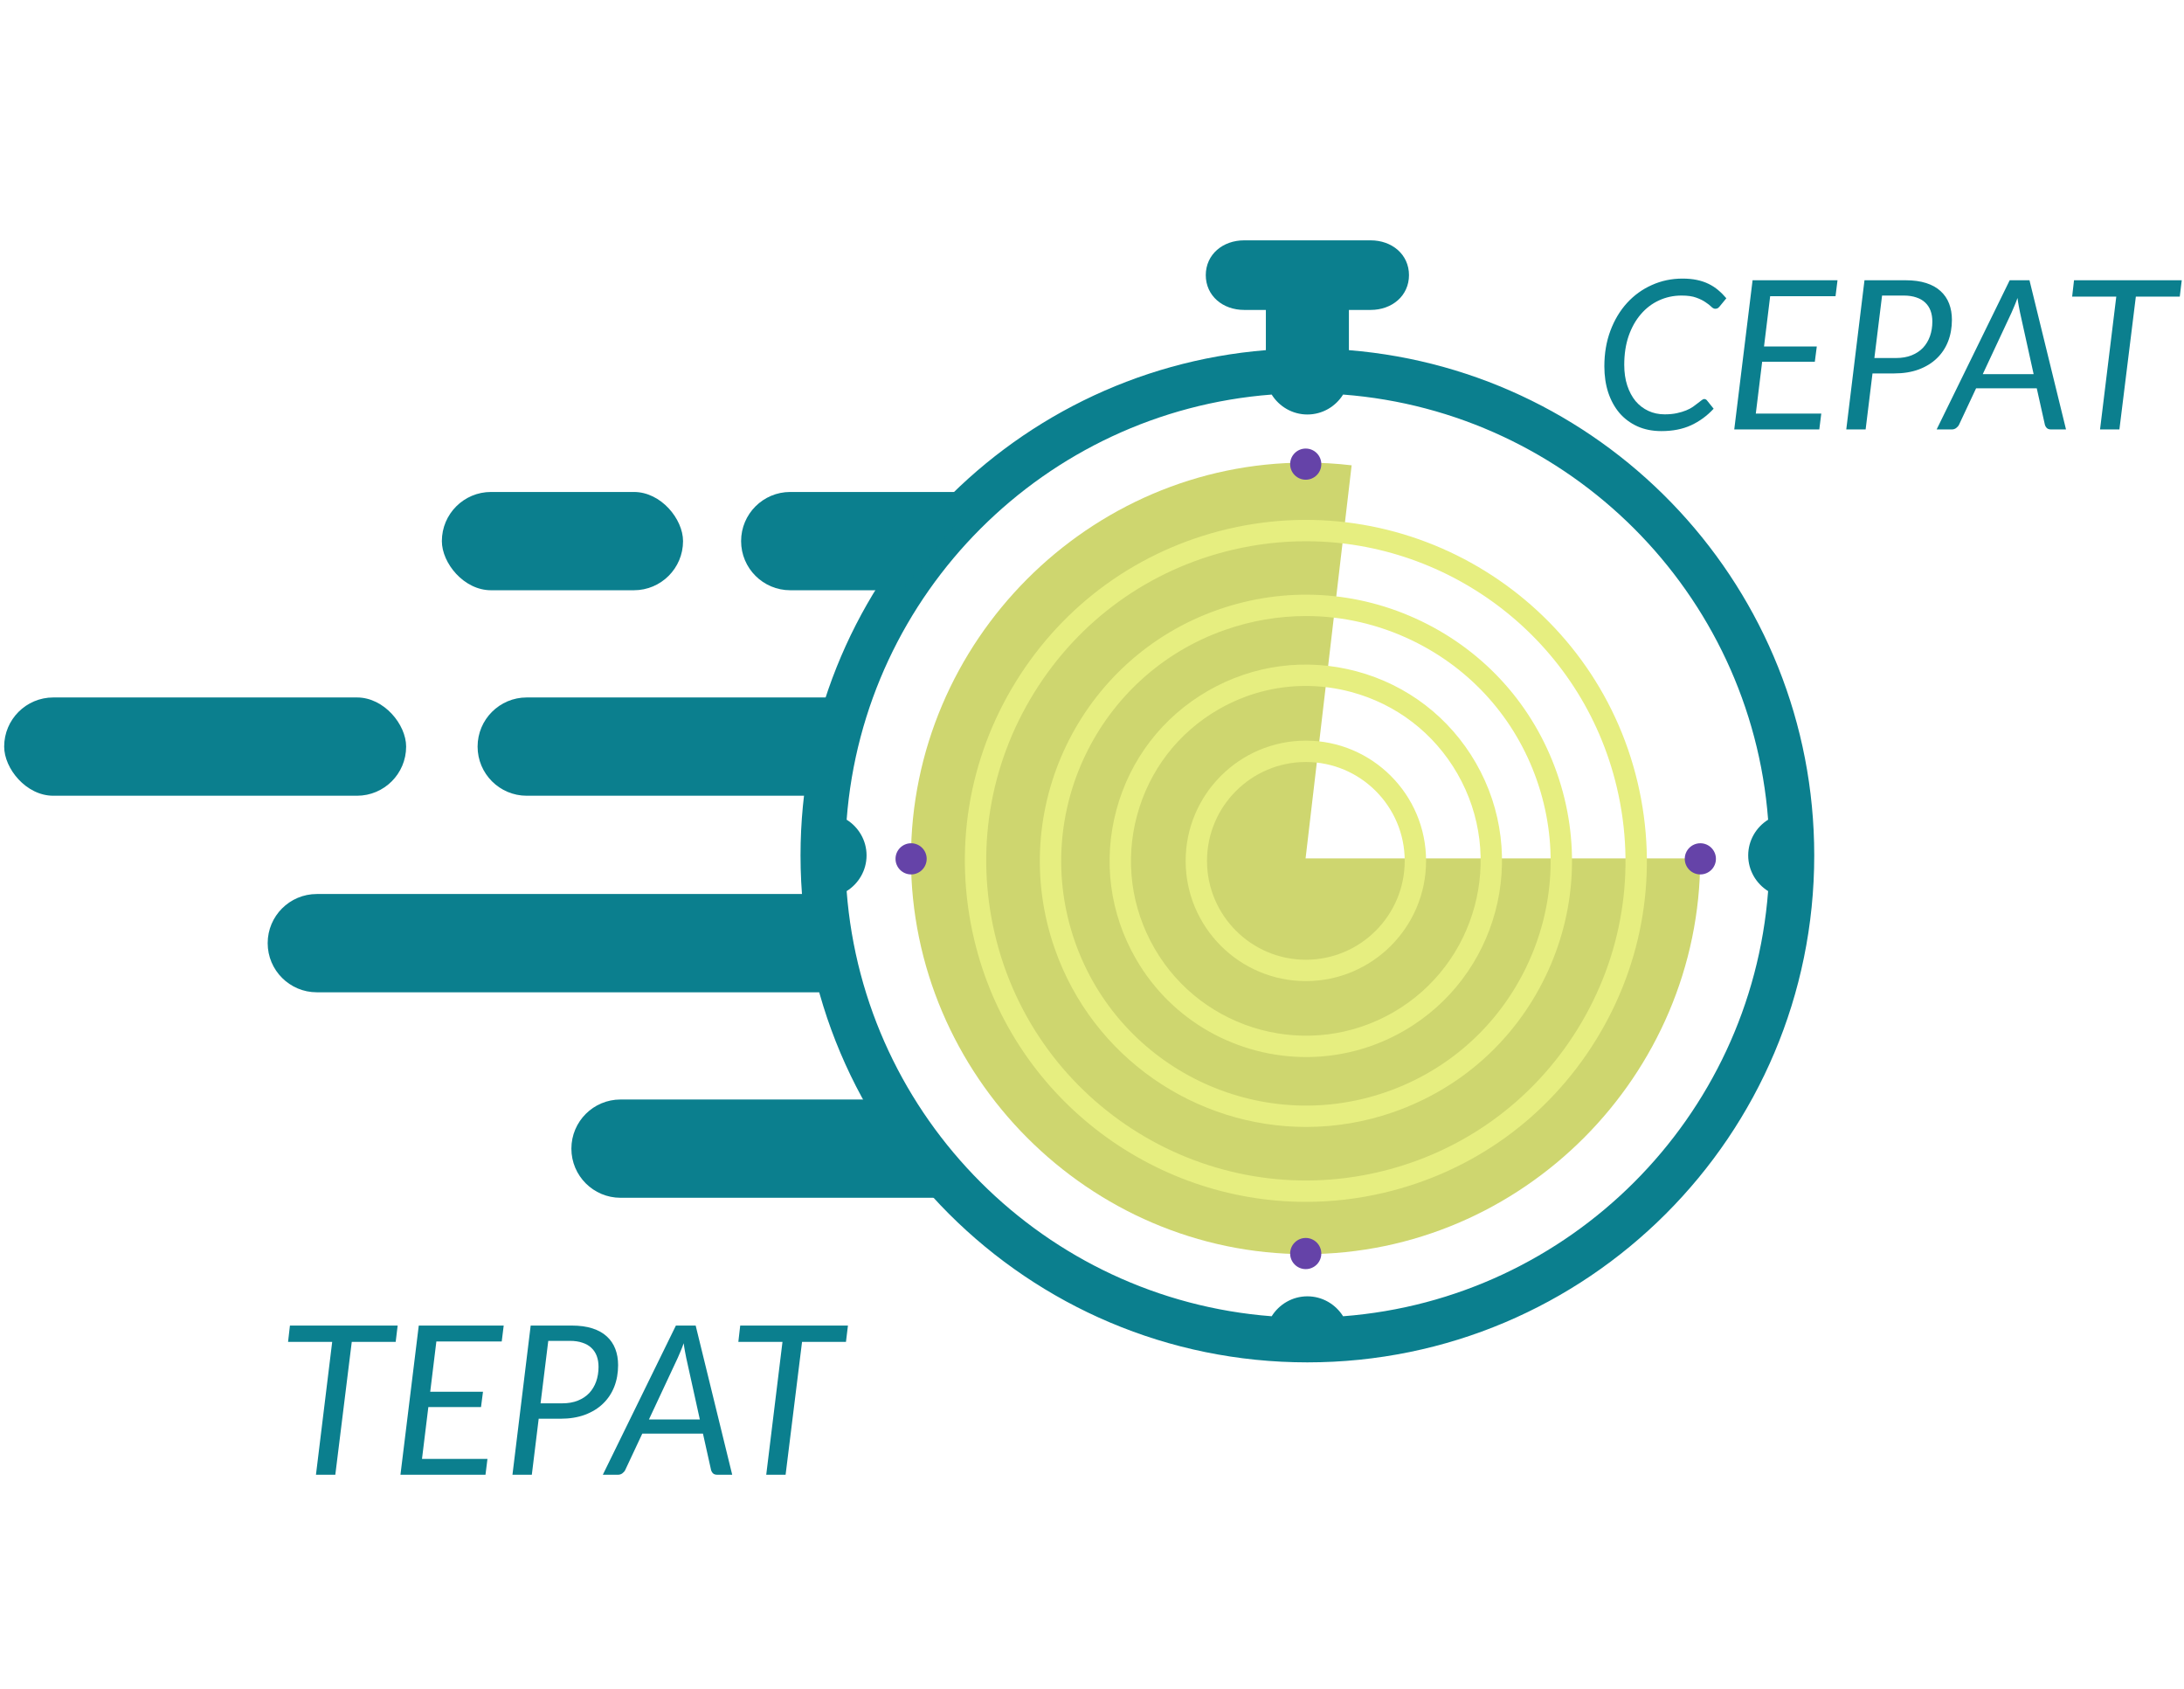
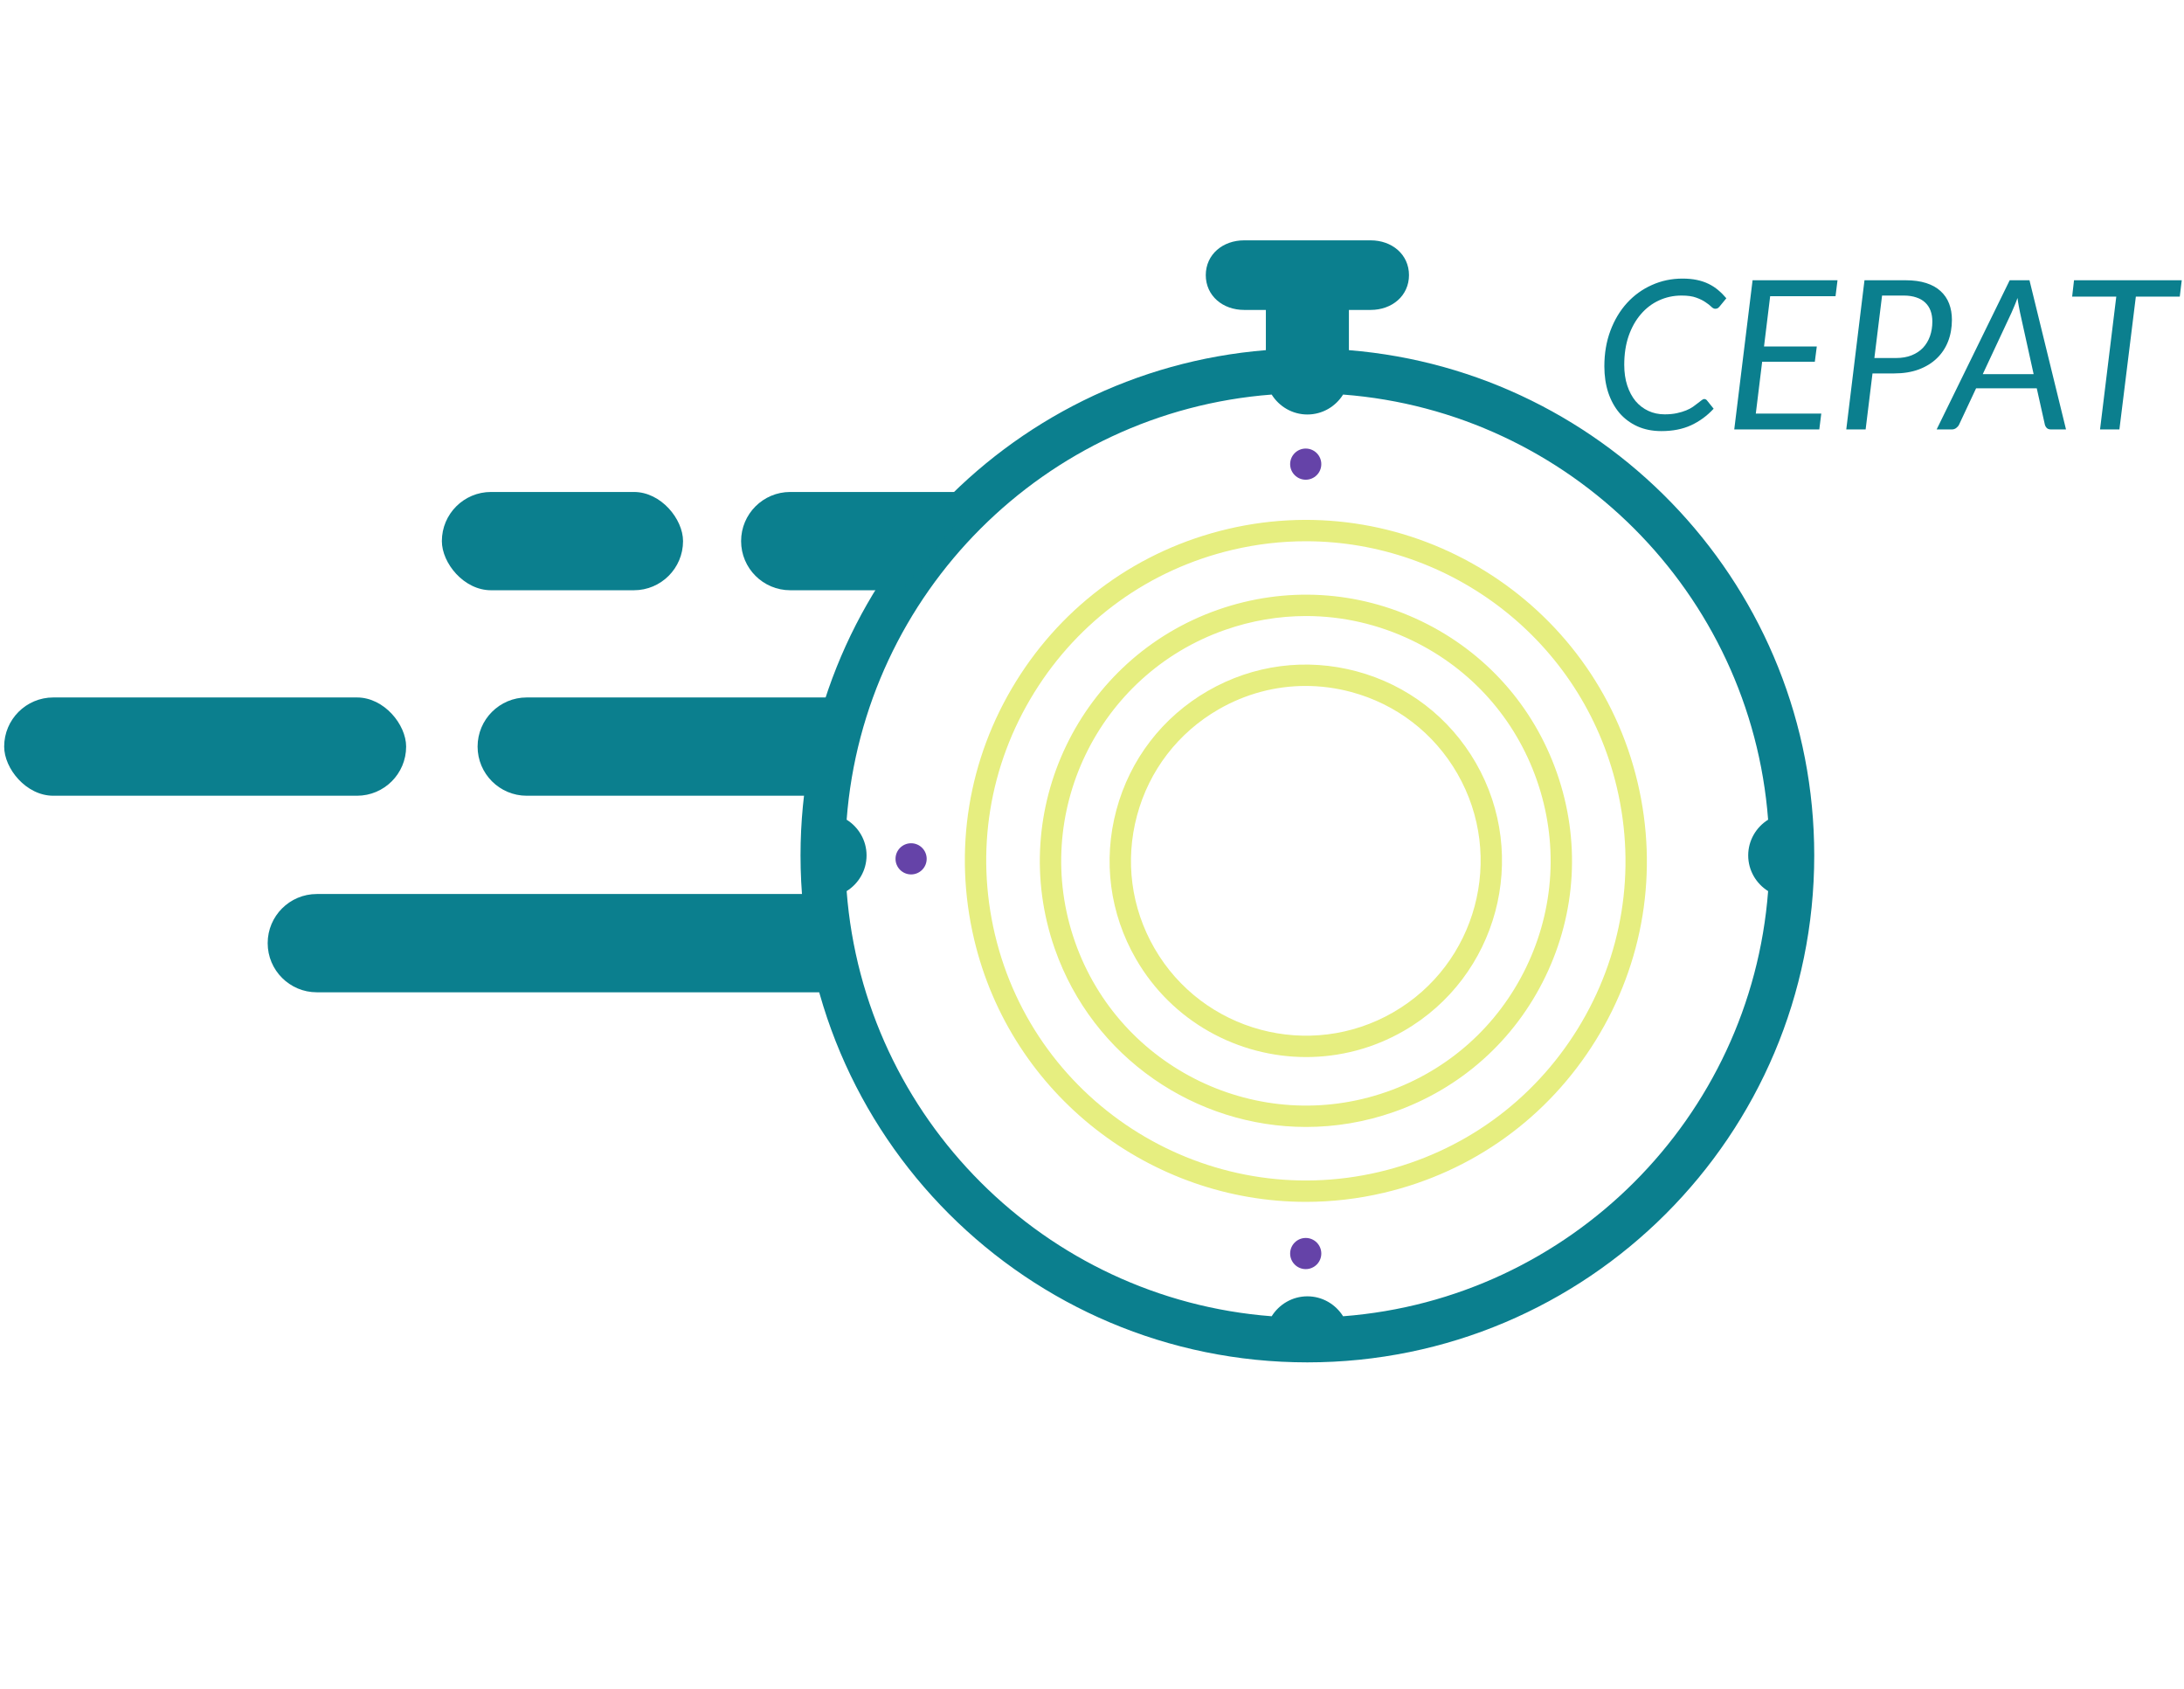
<svg xmlns="http://www.w3.org/2000/svg" width="489" height="378" viewBox="0 0 489 378" fill="none">
-   <path d="M292.323 192.154H380.68C380.68 240.756 340.794 280.75 292.323 280.75C243.852 280.75 203.967 240.757 203.967 192.154C203.967 143.552 243.852 103.56 292.323 103.56C295.769 103.56 299.212 103.762 302.634 104.165L292.323 192.154Z" fill="#CED66F" />
  <path d="M302.022 78.384V69.38H306.895C311.615 69.38 315.477 66.272 315.477 61.552V61.63C315.477 56.91 311.615 53.802 306.895 53.802H278.554C273.834 53.802 269.972 56.91 269.972 61.63V61.552C269.972 66.272 273.834 69.38 278.554 69.38H283.428V78.384C225.1 83.114 179.238 131.944 179.238 191.49C179.238 254.167 230.047 304.976 292.724 304.976C355.401 304.976 406.211 254.167 406.211 191.49C406.21 131.944 360.348 83.115 302.022 78.384ZM300.72 294.653C299.05 291.982 296.089 290.191 292.724 290.191C289.359 290.191 286.399 291.982 284.729 294.653C233.96 290.773 193.445 250.252 189.565 199.483C192.234 197.812 194.024 194.853 194.024 191.489C194.024 188.125 192.234 185.166 189.565 183.495C193.445 132.726 233.96 92.206 284.729 88.326C286.4 90.997 289.36 92.788 292.724 92.788C296.09 92.788 299.05 90.997 300.72 88.326C351.489 92.206 392.004 132.727 395.884 183.495C393.215 185.166 391.425 188.125 391.425 191.489C391.425 194.853 393.215 197.812 395.884 199.483C392.005 250.253 351.489 290.773 300.72 294.653Z" fill="#0B7F8E" />
  <path d="M292.353 107.388C294.28 107.388 295.841 105.826 295.841 103.9C295.841 101.974 294.28 100.412 292.353 100.412C290.427 100.412 288.865 101.974 288.865 103.9C288.865 105.826 290.427 107.388 292.353 107.388Z" fill="#6543A8" />
  <path d="M292.353 284.101C294.28 284.101 295.841 282.539 295.841 280.613C295.841 278.687 294.28 277.125 292.353 277.125C290.427 277.125 288.865 278.687 288.865 280.613C288.865 282.539 290.427 284.101 292.353 284.101Z" fill="#6543A8" />
-   <path d="M380.709 195.746C382.635 195.746 384.197 194.184 384.197 192.258C384.197 190.331 382.635 188.77 380.709 188.77C378.782 188.77 377.221 190.331 377.221 192.258C377.221 194.184 378.782 195.746 380.709 195.746Z" fill="#6543A8" />
  <path d="M203.996 195.746C205.922 195.746 207.484 194.184 207.484 192.258C207.484 190.331 205.922 188.77 203.996 188.77C202.069 188.77 200.508 190.331 200.508 192.258C200.508 194.184 202.069 195.746 203.996 195.746Z" fill="#6543A8" />
  <path d="M292.381 269.046C257.791 269.046 226.381 245.333 218.1 210.241C213.418 190.399 216.743 169.921 227.463 152.58C238.183 135.239 255.015 123.11 274.857 118.428C315.819 108.761 357.004 134.224 366.669 175.185C371.351 195.027 368.026 215.505 357.306 232.846C346.586 250.187 329.755 262.316 309.912 266.997C304.044 268.382 298.165 269.046 292.381 269.046ZM292.388 121.162C286.962 121.162 281.459 121.784 275.955 123.083C257.356 127.471 241.579 138.839 231.531 155.094C221.483 171.348 218.366 190.543 222.754 209.142C231.814 247.536 270.42 271.401 308.814 262.343C327.413 257.954 343.189 246.585 353.238 230.331C363.286 214.076 366.402 194.881 362.015 176.283C354.253 143.394 324.805 121.162 292.388 121.162Z" fill="#E6EE80" />
-   <path d="M292.384 219.627C277.543 219.627 265.469 207.553 265.469 192.712C265.469 177.871 277.543 165.796 292.384 165.796C307.226 165.796 319.3 177.871 319.3 192.712C319.3 207.553 307.226 219.627 292.384 219.627ZM292.384 170.578C280.18 170.578 270.251 180.507 270.251 192.712C270.251 204.916 280.18 214.845 292.384 214.845C304.588 214.845 314.518 204.916 314.518 192.712C314.518 180.507 304.588 170.578 292.384 170.578Z" fill="#E6EE80" />
  <path d="M292.458 236.629C277.258 236.629 262.459 228.745 254.334 214.659C248.472 204.496 246.918 192.657 249.96 181.326C253.001 169.995 260.274 160.525 270.437 154.664C280.6 148.801 292.439 147.247 303.77 150.289C315.102 153.331 324.571 160.604 330.433 170.767C342.534 191.747 335.31 218.661 314.33 230.763C307.436 234.739 299.898 236.629 292.458 236.629ZM292.32 153.553C285.543 153.553 278.855 155.328 272.827 158.805C263.77 164.03 257.289 172.468 254.579 182.565C251.869 192.663 253.253 203.213 258.477 212.269C269.261 230.966 293.245 237.404 311.942 226.62C330.638 215.837 337.075 191.852 326.292 173.156C321.069 164.099 312.63 157.618 302.532 154.908C299.154 154.001 295.726 153.553 292.32 153.553Z" fill="#E6EE80" />
  <path d="M292.437 252.277C267.816 252.277 244.732 236.89 236.159 212.366C225.321 181.363 241.727 147.324 272.73 136.487C287.747 131.236 303.911 132.15 318.243 139.057C332.575 145.964 343.359 158.039 348.608 173.058C353.859 188.075 352.946 204.239 346.038 218.572C339.131 232.903 327.056 243.688 312.037 248.937C305.559 251.202 298.943 252.277 292.437 252.277ZM292.426 137.904C286.337 137.904 280.227 138.932 274.309 141.001C245.795 150.968 230.707 182.275 240.674 210.788C250.641 239.301 281.949 254.389 310.461 244.423C324.274 239.594 335.379 229.676 341.732 216.495C348.084 203.314 348.923 188.448 344.095 174.635C339.268 160.823 329.349 149.717 316.168 143.365C308.634 139.735 300.549 137.904 292.426 137.904Z" fill="#E6EE80" />
  <rect x="98.934" y="110.131" width="54" height="22" rx="11" fill="#0B7F8E" />
  <rect x="0.934" y="156.131" width="90" height="22" rx="11" fill="#0B7F8E" />
  <path d="M165.934 121.131C165.934 115.056 170.858 110.131 176.934 110.131H219.934L201.934 132.131H176.934C170.858 132.131 165.934 127.206 165.934 121.131Z" fill="#0B7F8E" />
  <path d="M106.934 167.131C106.934 161.056 111.858 156.131 117.934 156.131H188.934L184.934 178.131H117.934C111.858 178.131 106.934 173.206 106.934 167.131Z" fill="#0B7F8E" />
  <path d="M59.934 211.131C59.934 205.056 64.859 200.131 70.934 200.131H182.934L184.934 222.131H70.934C64.859 222.131 59.934 217.206 59.934 211.131Z" fill="#0B7F8E" />
-   <path d="M127.934 257.131C127.934 251.056 132.858 246.131 138.934 246.131H197.887L211.934 268.131H138.934C132.858 268.131 127.934 263.206 127.934 257.131Z" fill="#0B7F8E" />
  <path d="M372.711 92.753C373.736 92.753 374.645 92.667 375.437 92.496C376.23 92.326 376.929 92.116 377.535 91.867C378.141 91.619 378.653 91.347 379.073 91.052C379.508 90.741 379.881 90.461 380.191 90.213C380.518 89.964 380.789 89.754 381.007 89.583C381.224 89.412 381.419 89.327 381.59 89.327C381.729 89.327 381.846 89.358 381.939 89.42C382.032 89.467 382.11 89.529 382.172 89.607L383.687 91.494C382.227 93.079 380.541 94.314 378.63 95.2C376.734 96.07 374.521 96.505 371.988 96.505C369.984 96.505 368.19 96.147 366.605 95.433C365.036 94.718 363.7 93.724 362.597 92.45C361.509 91.16 360.67 89.63 360.08 87.859C359.505 86.088 359.217 84.138 359.217 82.009C359.217 79.104 359.668 76.448 360.569 74.039C361.47 71.631 362.705 69.565 364.274 67.84C365.859 66.1 367.716 64.756 369.844 63.809C371.973 62.846 374.264 62.364 376.719 62.364C377.9 62.364 378.972 62.465 379.935 62.667C380.898 62.869 381.776 63.164 382.568 63.552C383.361 63.941 384.075 64.407 384.712 64.951C385.365 65.494 385.971 66.1 386.53 66.768L385.039 68.586C384.914 68.742 384.774 68.874 384.619 68.982C384.464 69.076 384.27 69.122 384.037 69.122C383.757 69.122 383.462 68.967 383.151 68.656C382.84 68.345 382.413 68.011 381.869 67.654C381.341 67.281 380.65 66.939 379.795 66.629C378.956 66.318 377.861 66.162 376.509 66.162C374.691 66.162 372.998 66.528 371.429 67.258C369.875 67.972 368.524 69.006 367.374 70.357C366.224 71.693 365.315 73.317 364.647 75.228C363.995 77.139 363.669 79.283 363.669 81.66C363.669 83.384 363.894 84.93 364.344 86.297C364.795 87.665 365.416 88.83 366.209 89.793C367.017 90.741 367.972 91.471 369.075 91.984C370.178 92.496 371.39 92.753 372.711 92.753ZM396.342 66.302L394.967 77.558H406.783L406.34 80.984H394.548L393.126 92.59H407.785L407.342 96.132H388.302L392.404 62.737H411.42L410.977 66.302H396.342ZM424.521 80.145C425.842 80.145 427.007 79.943 428.017 79.539C429.027 79.135 429.873 78.576 430.557 77.861C431.241 77.131 431.761 76.269 432.118 75.275C432.476 74.265 432.654 73.169 432.654 71.989C432.654 71.088 432.522 70.28 432.258 69.565C431.994 68.85 431.598 68.244 431.07 67.747C430.542 67.234 429.873 66.846 429.066 66.582C428.258 66.302 427.318 66.162 426.246 66.162H421.398L419.674 80.145H424.521ZM426.665 62.737C428.436 62.737 429.974 62.947 431.279 63.366C432.585 63.785 433.657 64.384 434.495 65.16C435.35 65.937 435.987 66.869 436.406 67.957C436.826 69.044 437.036 70.256 437.036 71.592C437.036 73.348 436.748 74.964 436.173 76.44C435.599 77.9 434.76 79.159 433.657 80.215C432.569 81.271 431.217 82.103 429.602 82.709C428.001 83.299 426.168 83.594 424.102 83.594H419.254L417.716 96.132H413.382L417.46 62.737H426.665ZM455.335 83.757L452.282 69.938C452.205 69.518 452.112 69.037 452.003 68.493C451.894 67.934 451.801 67.335 451.723 66.698C451.49 67.351 451.257 67.949 451.024 68.493C450.791 69.037 450.581 69.526 450.395 69.961L443.94 83.757H455.335ZM462.583 96.132H459.227C458.839 96.132 458.536 96.039 458.318 95.852C458.101 95.65 457.945 95.394 457.852 95.083L456.034 86.927H442.448L438.626 95.083C438.486 95.363 438.269 95.611 437.974 95.829C437.694 96.031 437.375 96.132 437.018 96.132H433.616L449.975 62.737H454.403L462.583 96.132ZM488.054 66.395H478.219L474.537 96.132H470.202L473.838 66.395H463.957L464.376 62.737H488.496L488.054 66.395Z" fill="#0B7F8E" />
-   <path d="M88.594 300.396H78.759L75.077 330.132H70.743L74.378 300.396H64.497L64.916 296.737H89.037L88.594 300.396ZM97.701 300.302L96.326 311.558H108.141L107.699 314.984H95.907L94.485 326.59H109.143L108.701 330.132H89.661L93.763 296.737H112.779L112.336 300.302H97.701ZM125.88 314.145C127.201 314.145 128.366 313.943 129.376 313.539C130.385 313.135 131.232 312.576 131.916 311.861C132.599 311.131 133.12 310.269 133.477 309.274C133.834 308.265 134.013 307.169 134.013 305.989C134.013 305.087 133.881 304.28 133.617 303.565C133.353 302.85 132.957 302.244 132.428 301.747C131.9 301.234 131.232 300.846 130.424 300.582C129.616 300.302 128.676 300.162 127.604 300.162H122.757L121.033 314.145H125.88ZM128.024 296.737C129.795 296.737 131.333 296.946 132.638 297.366C133.943 297.785 135.015 298.384 135.854 299.16C136.709 299.937 137.346 300.869 137.765 301.957C138.185 303.044 138.394 304.256 138.394 305.592C138.394 307.348 138.107 308.964 137.532 310.44C136.957 311.9 136.118 313.159 135.015 314.215C133.928 315.271 132.576 316.103 130.96 316.709C129.36 317.299 127.527 317.594 125.46 317.594H120.613L119.075 330.132H114.74L118.819 296.737H128.024ZM156.694 317.757L153.641 303.938C153.564 303.518 153.47 303.037 153.362 302.493C153.253 301.934 153.16 301.335 153.082 300.698C152.849 301.351 152.616 301.949 152.383 302.493C152.15 303.037 151.94 303.526 151.754 303.961L145.298 317.757H156.694ZM163.942 330.132H160.586C160.197 330.132 159.895 330.039 159.677 329.852C159.46 329.65 159.304 329.394 159.211 329.083L157.393 320.927H143.807L139.985 329.083C139.845 329.363 139.628 329.611 139.332 329.829C139.053 330.031 138.734 330.132 138.377 330.132H134.974L151.334 296.737H155.762L163.942 330.132ZM189.412 300.396H179.578L175.896 330.132H171.561L175.197 300.396H165.316L165.735 296.737H189.855L189.412 300.396Z" fill="#0B7F8E" />
</svg>